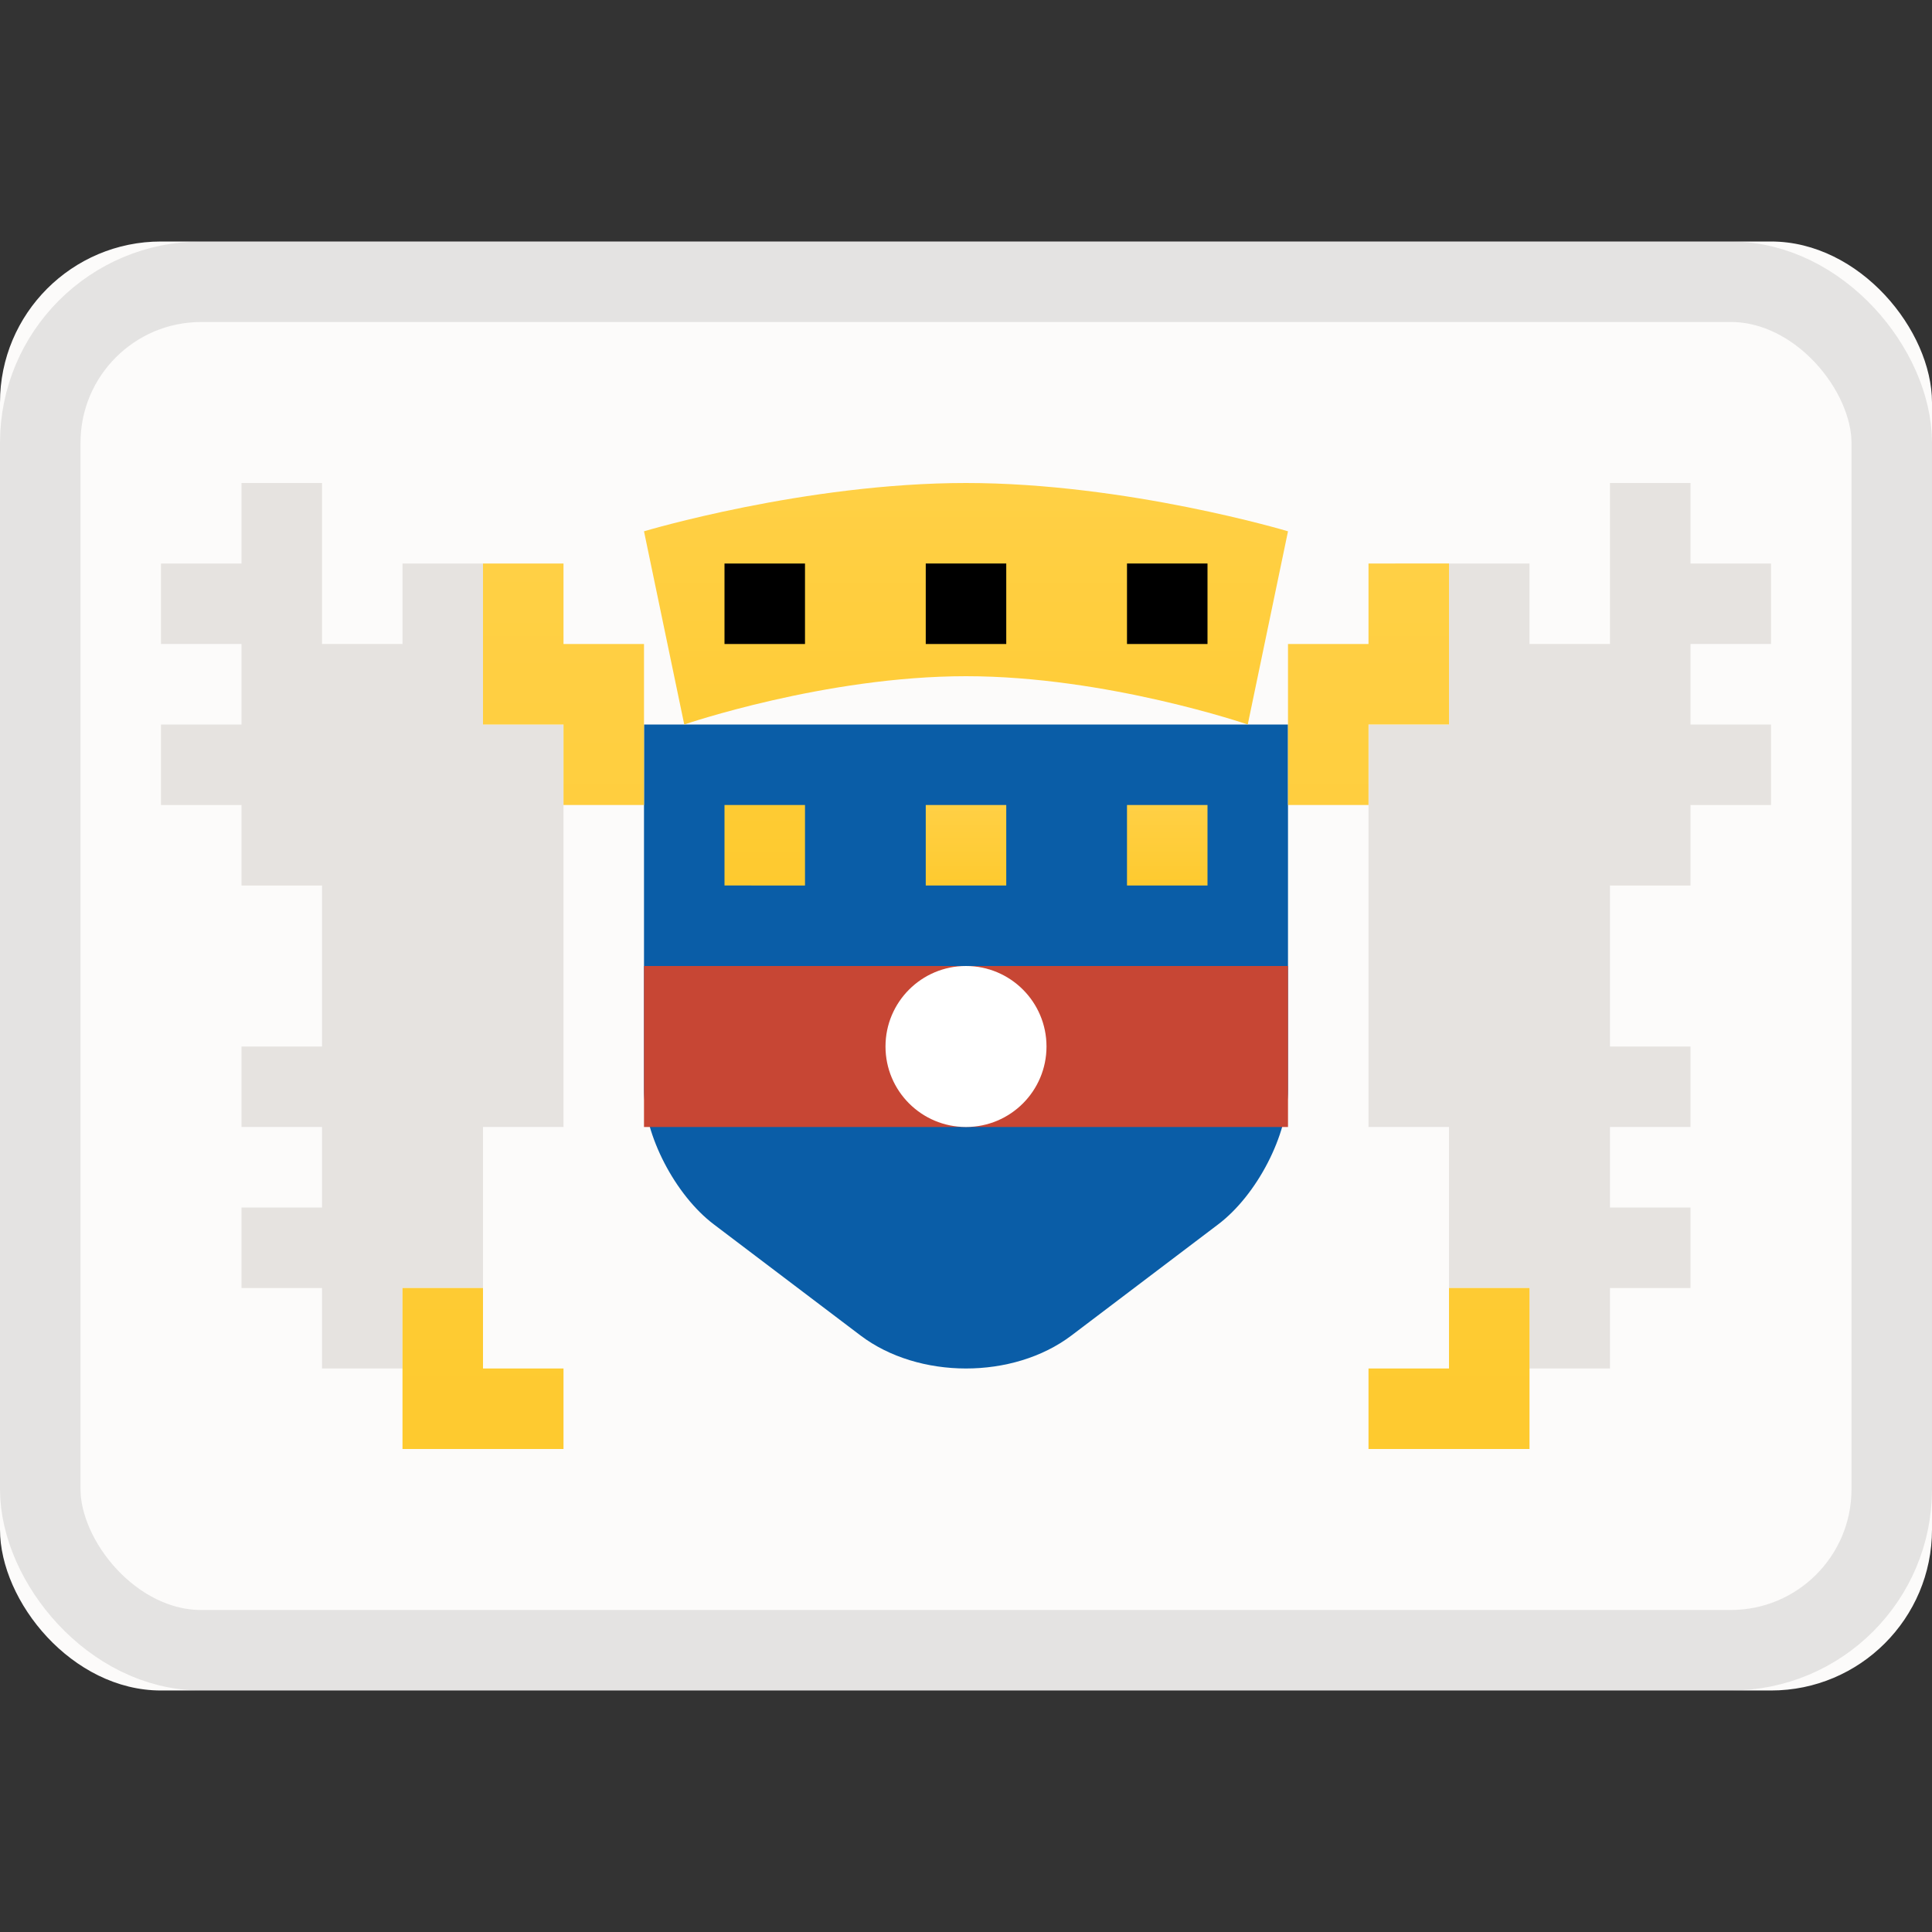
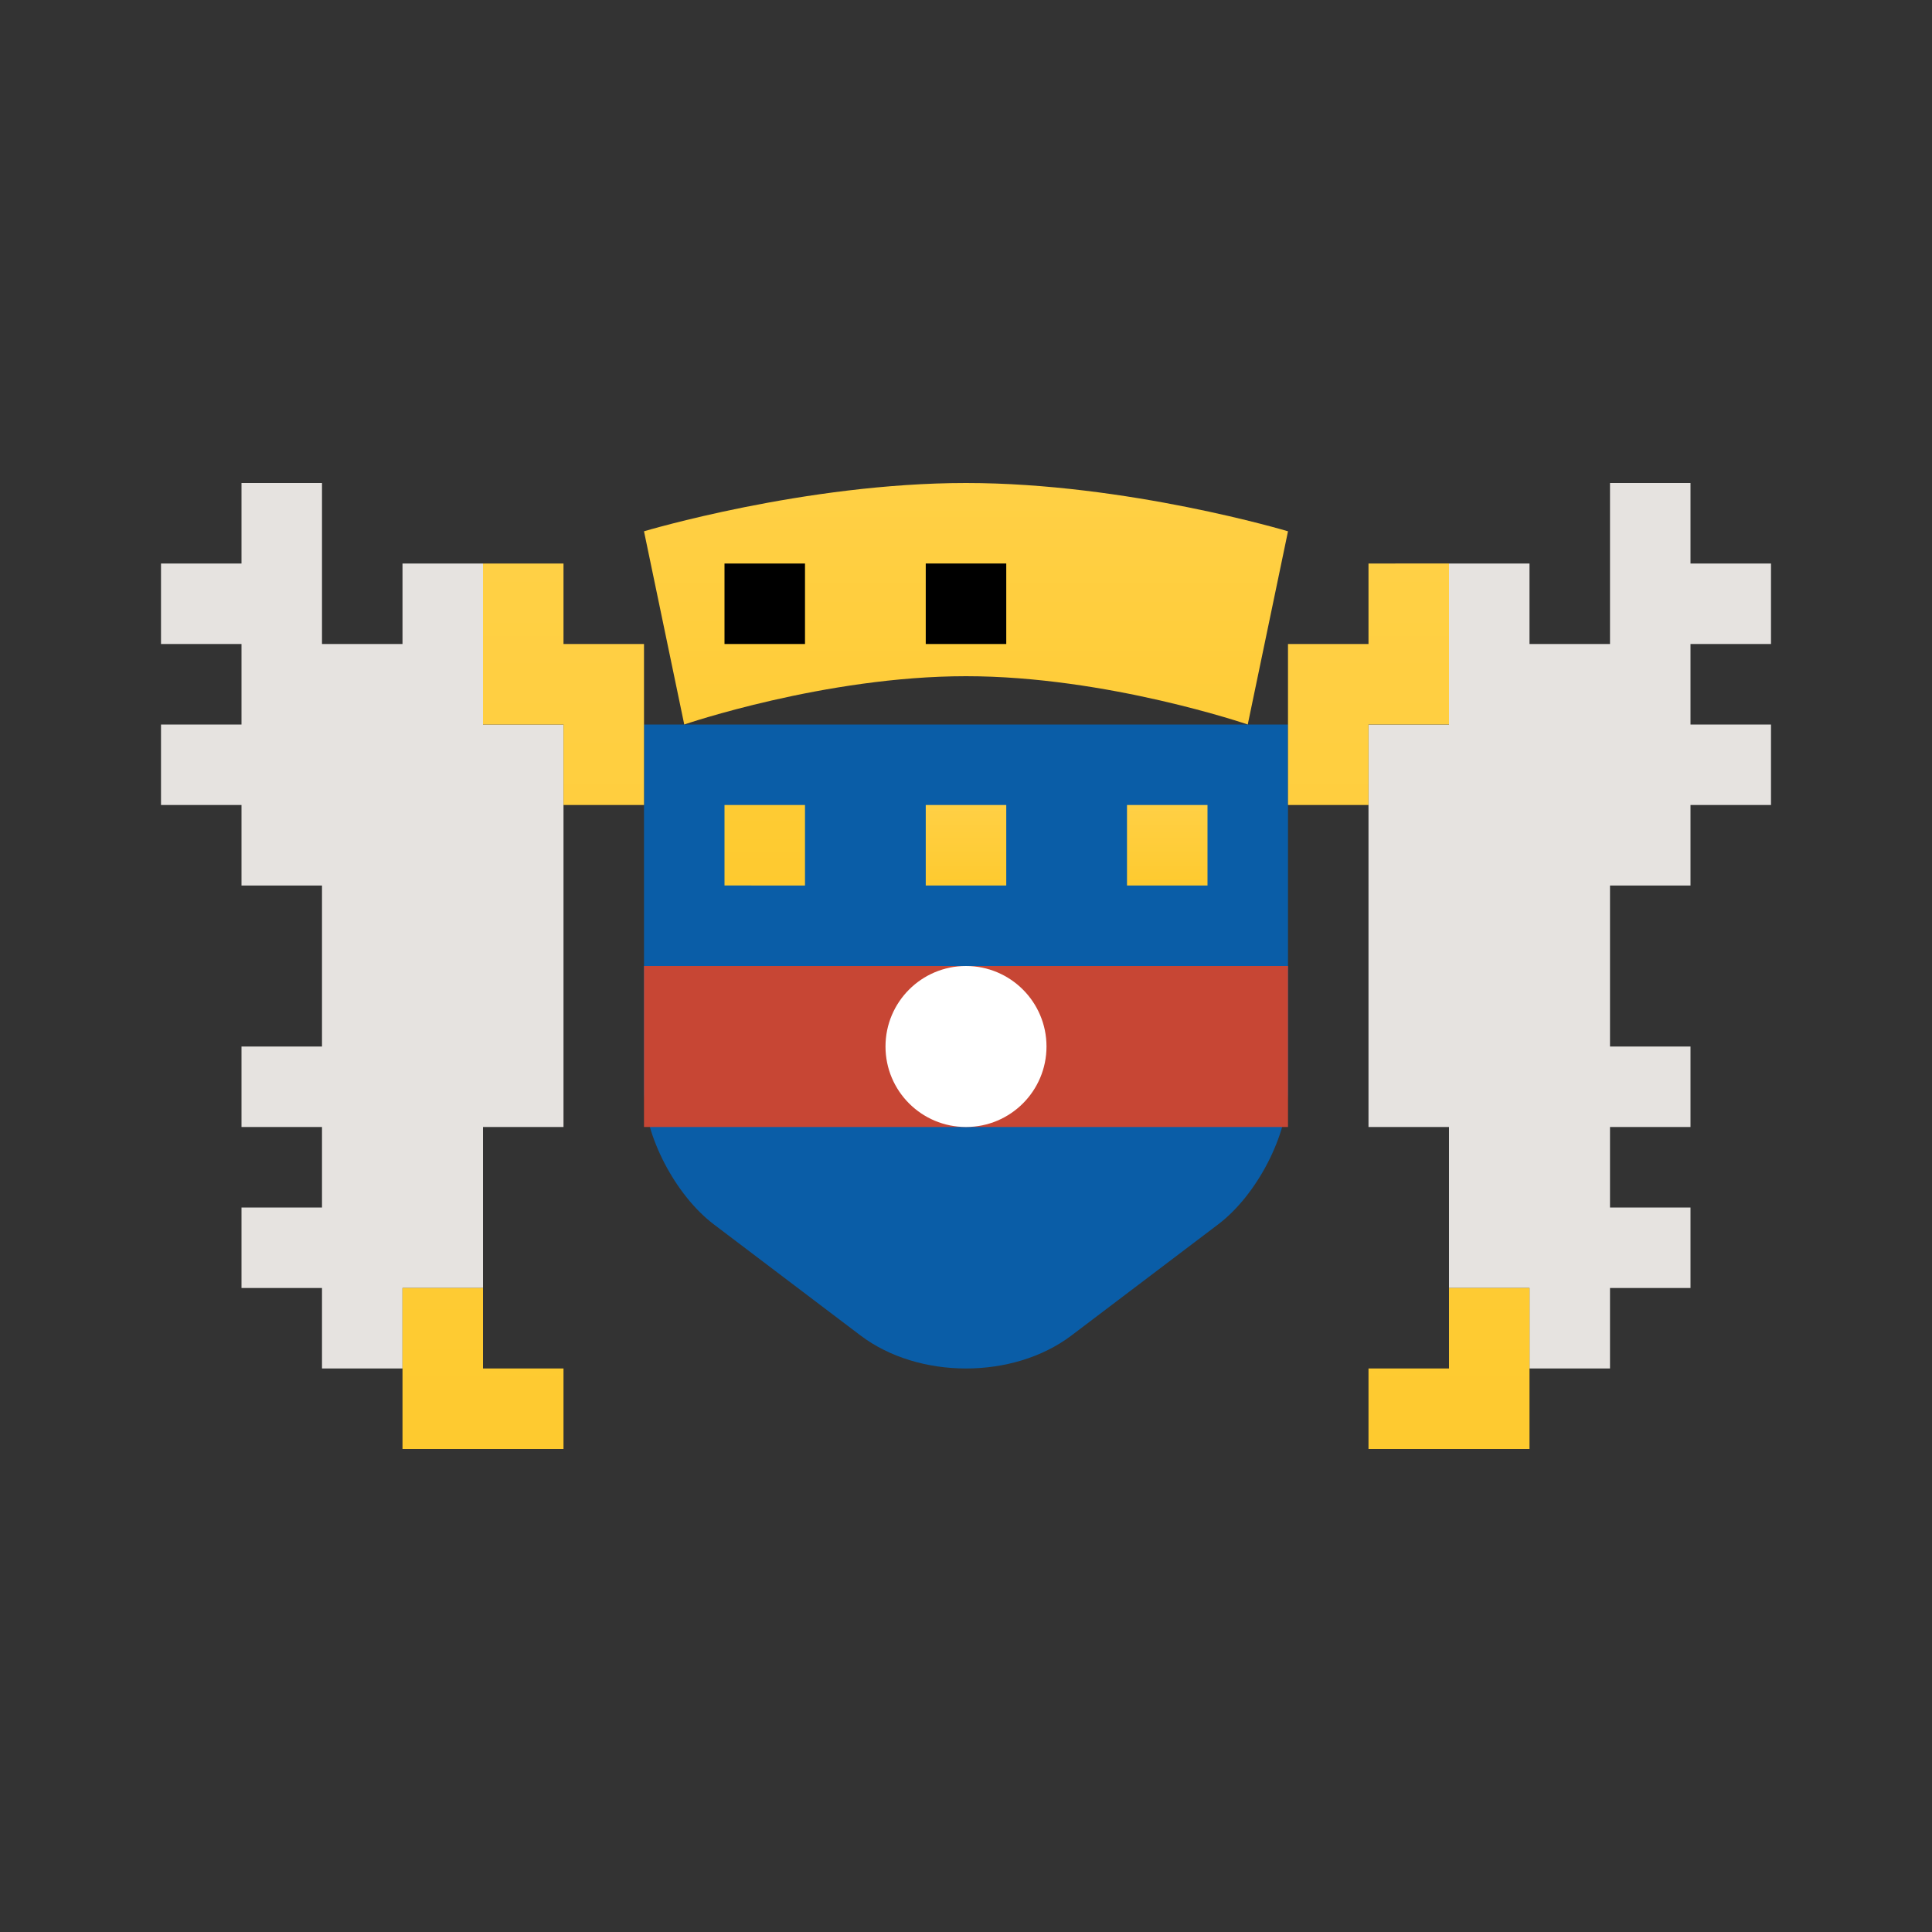
<svg xmlns="http://www.w3.org/2000/svg" viewBox="0 0 24 24">
  <rect x="0" y="0" width="24" height="24" fill="#333333" stroke="none" />
  <linearGradient id="a" x1="50%" x2="50%" y1="0%" y2="100%">
    <stop offset="0" stop-color="#ffd045" />
    <stop offset="1" stop-color="#feca2f" />
  </linearGradient>
  <g fill="none" fill-rule="evenodd">
-     <rect width="24" height="18" y="3" fill="#fcfbfa" rx="2" />
    <path fill="#e6e3e0" d="M20 17h-1v-1h-1v-2h-1V9h1V7h1v1h1V6h1v1h1v1h-1v1h1v1h-1v1h-1v2h1v1h-1v1h1v1h-1zM4 17h1v-1h1v-2h1V9H6V7H5v1H4V6H3v1H2v1h1v1H2v1h1v1h1v2H3v1h1v1H3v1h1z" />
    <path fill="#0a5da7" fill-rule="nonzero" d="M8 9h8v4.535c0 .562-.384 1.309-.868 1.675l-1.822 1.38c-.724.548-1.9.545-2.62 0l-1.822-1.38C8.388 14.847 8 14.1 8 13.535z" />
    <path fill="#c74634" d="M8 12h8v2H8z" />
    <g fill-rule="nonzero">
      <circle cx="12" cy="13" r="1" fill="#fff" />
      <path fill="url(#a)" d="M8 6.6s2-.6 4-.6 4 .6 4 .6L15.5 9s-1.75-.6-3.5-.6-3.5.6-3.5.6zM9 10h1v1H9z" />
    </g>
    <path fill="#000" d="M9 7h1v1H9z" />
    <path fill="url(#a)" fill-rule="nonzero" d="M11.5 10h1v1h-1z" />
    <path fill="#000" d="M11.5 7h1v1h-1z" />
    <path fill="url(#a)" fill-rule="nonzero" d="M14 10h1v1h-1z" />
-     <path fill="#000" d="M14 7h1v1h-1z" />
    <path fill="url(#a)" fill-rule="nonzero" d="M18 17v-1h1v2h-2v-1zm0-10v2h-1v1h-1V8h1V7z" />
    <path fill="url(#a)" fill-rule="nonzero" d="M7 17v-1h1v2H6v-1zM7 7v2H6v1H5V8h1V7z" transform="matrix(-1 0 0 1 13 0)" />
-     <rect width="23" height="17" x=".5" y="3.5" stroke="#100f0e" opacity=".1" rx="2" />
  </g>
</svg>